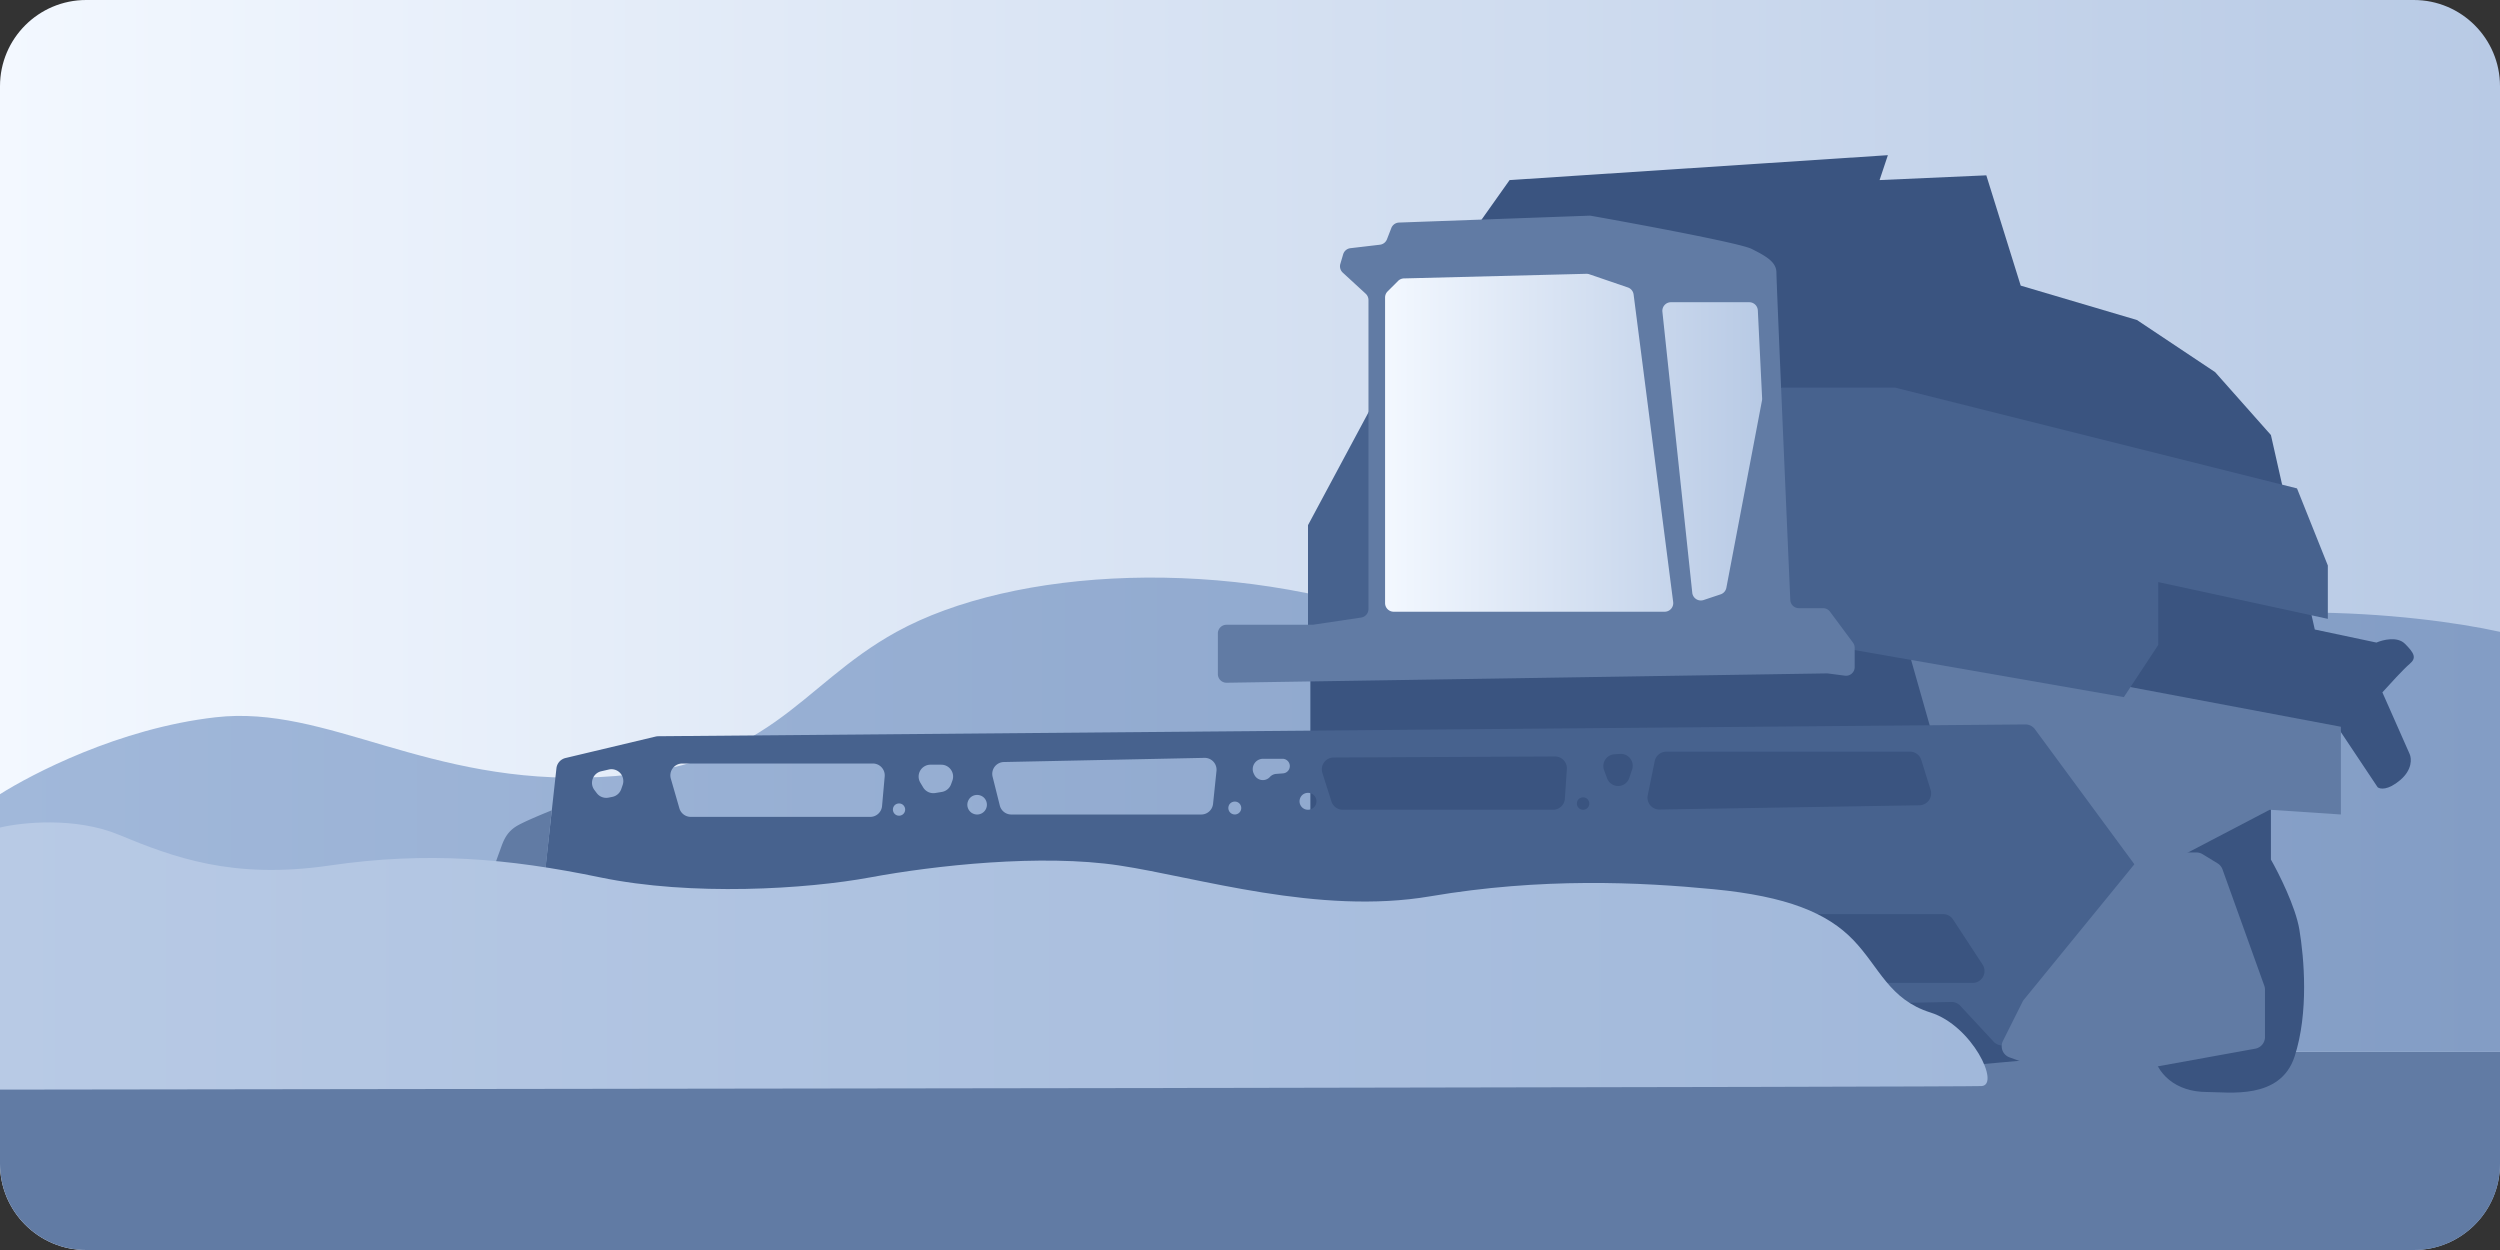
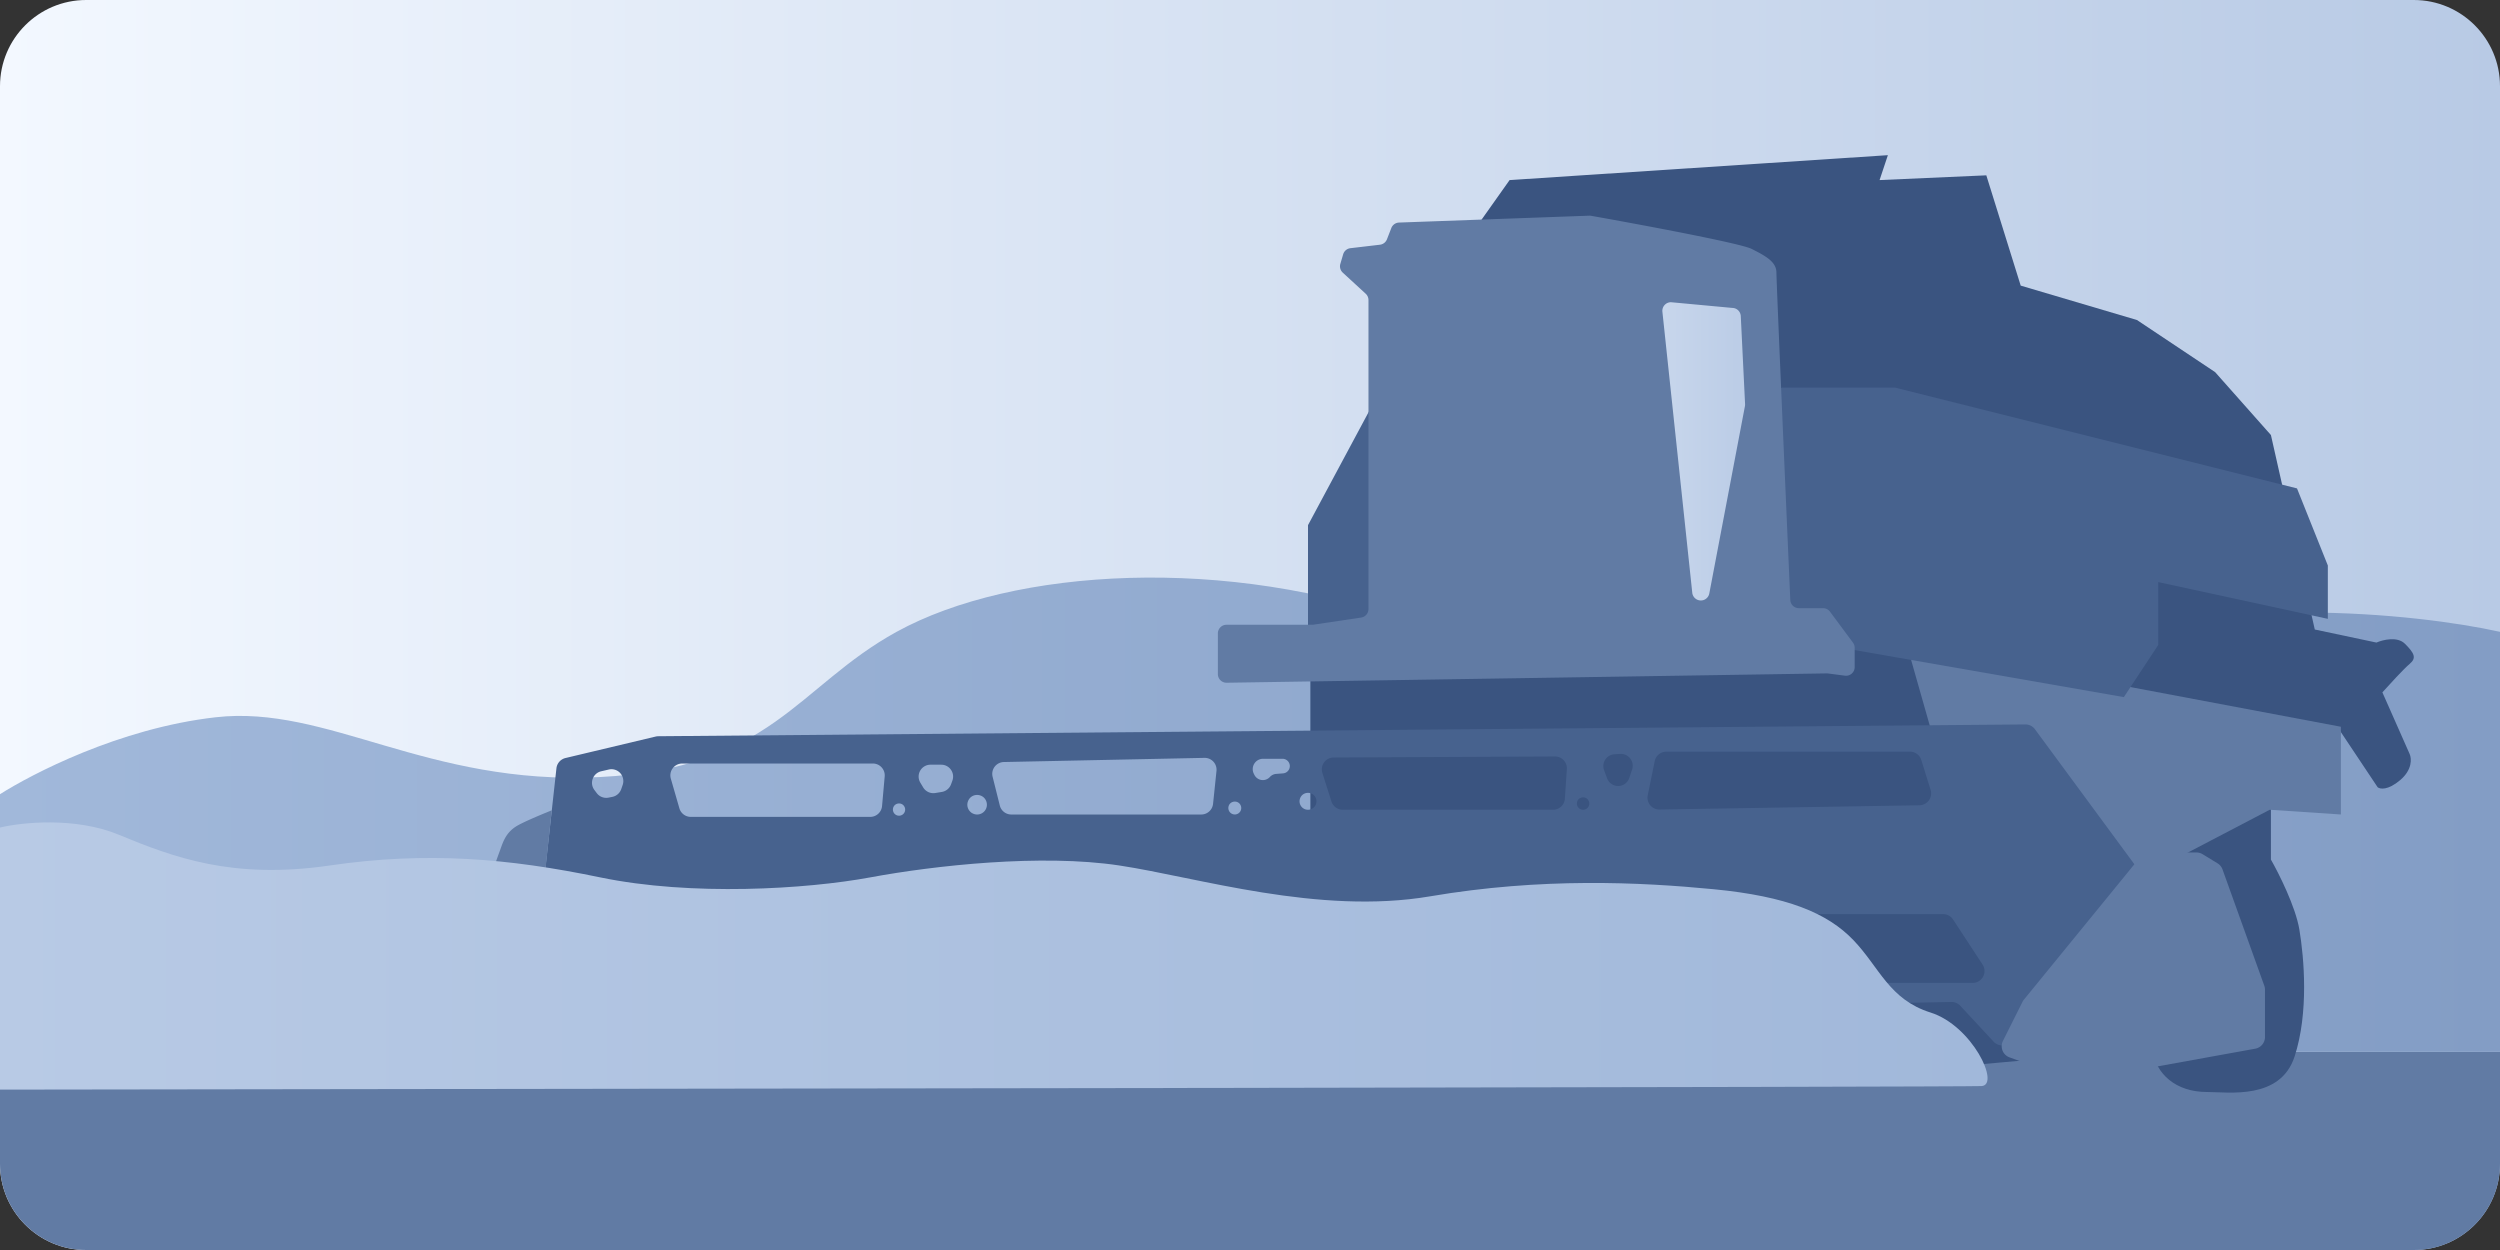
<svg xmlns="http://www.w3.org/2000/svg" width="290" height="145" fill="none">
  <rect width="100%" height="100%" fill="#333333" stroke="none" />
  <path fill="url(#a)" d="M0 10C0 4.477 4.477 0 10 0h270c5.523 0 10 4.477 10 10v125c0 5.523-4.477 10-10 10H10c-5.523 0-10-4.477-10-10z" />
  <path fill="#617ba4" d="M0 122h290v13c0 5.523-4.477 10-10 10H10c-5.523 0-10-4.477-10-10z" />
  <path fill="url(#b)" d="M0 92.124V122h290V73.293c-9.667-2.147-33.6-4.658-52 2.478-23 8.92-52.5 4.46-74-3.469-21.5-7.928-46.5-6.442-60 .992-11.54 6.353-14.5 15.857-34.5 16.848S38 81.718 25 83.205c-11.24 1.285-21.333 6.607-25 8.92z" />
  <path fill="#3a5480" d="M152.003 100.673V75.637l7.841-26.549 10.592-21.596 4.677-6.603L218.994 18l-.963 2.889 12.381-.55 3.989 12.793 13.481 3.989 9.078 6.052 6.466 7.29 5.089 22.56 7.153 1.514c.734-.321 2.421-.743 3.302.137 1.1 1.1 1.375 1.651.55 2.339-.66.55-2.384 2.43-3.164 3.301l3.164 7.153c.229.505.33 1.816-1.1 3.027-1.431 1.21-2.339 1.054-2.614.825l-4.402-6.603-7.978 6.328v8.666c.917 1.605 2.861 5.475 3.301 8.116.55 3.302 1.101 9.629-.55 14.719s-7.669 4.127-10.18 4.127c-3.576 0-5.944-2.076-6.327-4.952-.273-2.048-6.193-.257-9.689.801l-.078.024-12.243 1.1z" />
  <path fill="#617ba4" d="M271.542 94.483v-10.18l-50.347-9.491 3.439 12.105 20.496 16.507 18.158-9.492 8.254.55z" />
  <path fill="#47628e" fill-rule="evenodd" d="m62.864 104.387 1.683-15.269a1.38 1.38 0 0 1 1.048-1.187l10.462-2.491q.15-.036.306-.037l158.573-1.369c.441-.003.858.205 1.119.56l12.022 16.324a1.375 1.375 0 0 1-.039 1.681l-14.703 18.163a1.375 1.375 0 0 1-2.077.07l-3.866-4.164a1.38 1.38 0 0 0-1.035-.439l-47.641.924a1.375 1.375 0 0 1-1.402-1.375v-.386c0-.76.616-1.376 1.375-1.376h50.14a1.375 1.375 0 0 0 1.15-2.129l-3.425-5.227a1.37 1.37 0 0 0-1.15-.622H64.24c-.76 0-1.375-.616-1.375-1.376v-.275zm129.643-10.482a1.376 1.376 0 0 1-1.37-1.65l.808-3.962c.131-.64.695-1.1 1.348-1.1h28.265c.602 0 1.135.391 1.313.966l1.08 3.47a1.376 1.376 0 0 1-1.291 1.783zm-4.611-2.742a1.364 1.364 0 0 1-1.473-.877l-.349-.942a1.375 1.375 0 0 1 1.206-1.851l.657-.04a1.375 1.375 0 0 1 1.388 1.808l-.327.983c-.164.49-.59.846-1.102.92zm-32.136 2.77a1.38 1.38 0 0 1-1.311-.959l-1.053-3.31a1.375 1.375 0 0 1 1.304-1.793l25.676-.121a1.376 1.376 0 0 1 1.379 1.467l-.229 3.432a1.375 1.375 0 0 1-1.372 1.284zm-40.617-3.83a1.375 1.375 0 0 1 1.306-1.708l23.266-.483a1.376 1.376 0 0 1 1.397 1.518l-.398 3.82a1.376 1.376 0 0 1-1.368 1.233h-22.035c-.631 0-1.181-.43-1.334-1.042zm-35.012 4.655a1.375 1.375 0 0 1-1.322-.994l-.993-3.439a1.376 1.376 0 0 1 1.321-1.757h22.116c.808 0 1.442.693 1.371 1.497l-.306 3.44a1.376 1.376 0 0 1-1.37 1.253zm-9.538-2.233c-.52.103-1.053-.1-1.37-.524l-.276-.367a1.376 1.376 0 0 1 .791-2.166l.883-.204a1.376 1.376 0 0 1 1.61 1.79l-.167.483c-.16.462-.552.804-1.03.9zm34.346 1.103c-.281-.646-1.229-.532-1.35.161a.71.71 0 1 0 1.35-.161m3.556-1.638a1.38 1.38 0 0 1-1.406-.649l-.331-.552a1.375 1.375 0 0 1 1.179-2.084h1.247c.954 0 1.619.949 1.293 1.846l-.155.426c-.17.466-.577.805-1.067.887zm3.792.954a1.134 1.134 0 1 0 2.147.085c-.306-1.042-1.76-1.1-2.147-.085m31.655.538c-.263-.736-1.336-.627-1.446.146a.748.748 0 1 0 1.446-.146m3.365-3.352a1.102 1.102 0 0 1-1.801-.249l-.063-.128a1.2 1.2 0 0 1 1.072-1.735h2.248a.848.848 0 0 1 .065 1.694l-.791.06a1.1 1.1 0 0 0-.73.358m4.421 3.803a.98.98 0 0 1-.927-1.3c.303-.882 1.55-.882 1.854 0a.98.98 0 0 1-.927 1.3m31.91 0a.72.72 0 0 1-.713-.815c.102-.767 1.179-.853 1.402-.111a.72.72 0 0 1-.689.926" clip-rule="evenodd" />
  <path fill="#617ba4" d="M64 94s-2.676 1.06-3.887 1.72c-1.333.728-1.705 1.776-2.057 2.768q-.071.2-.144.397c-.33.88-2.155 6.144-3.026 8.666L63 103.5zm190.785 4.885h-5.425c-.413 0-.805.185-1.066.505l-13.522 16.571a1.4 1.4 0 0 0-.164.255l-2.266 4.531a1.375 1.375 0 0 0 .764 1.909l5.196 1.871q.225.081.466.081h6.376q.125 0 .245-.022l16.218-2.937a1.376 1.376 0 0 0 1.131-1.354v-5.489q0-.24-.081-.465l-4.845-13.487a1.38 1.38 0 0 0-.577-.709l-1.733-1.059a1.4 1.4 0 0 0-.717-.201" />
  <path fill="url(#c)" d="M0 95.996v30.401c75.887-.092 228.1-.303 229.861-.413 2.201-.138-1.1-7.016-5.915-8.529s-5.915-5.227-8.941-8.391-7.703-5.09-16.232-5.915-19.946-1.376-32.877.825c-12.93 2.201-26.961-2.201-36.04-3.576s-21.459 0-28.888 1.375c-7.428 1.376-20.771 2.201-31.363 0s-20.084-3.026-31.364-1.375-18.157-.963-24.485-3.577C8.694 94.731 2.476 95.4 0 95.996" />
  <path fill="#47628e" d="M170.573 47.575h-11.692l-7.153 13.343v15.407l63.139-.963 31.501 5.503 3.99-6.053v-7.29l19.671 4.264v-6.19l-3.577-8.942-46.632-11.692h-13.069l-9.766 2.613-4.952 6.603h-16.232z" />
  <path fill="#617ba4" d="M141.273 78.198v-4.725a1 1 0 0 1 1-1h9.931a1 1 0 0 0 .147-.01l5.54-.826a1 1 0 0 0 .852-.989v-35.84a1 1 0 0 0-.323-.736l-2.658-2.445a1 1 0 0 1-.282-1.018l.326-1.108a1 1 0 0 1 .842-.711l3.424-.403a1 1 0 0 0 .815-.63l.506-1.303a1 1 0 0 1 .896-.637l22.072-.798a1 1 0 0 1 .208.015c5.722 1.016 17.293 3.177 18.606 3.833 1.65.825 2.889 1.513 2.889 2.751 0 .966 1.047 25.131 1.609 37.98.023.534.463.95.998.95h2.804c.317 0 .615.15.803.404l2.668 3.594c.127.173.196.382.196.596v2.245a1 1 0 0 1-1.129.992l-1.962-.256a1 1 0 0 0-.145-.009l-69.617 1.084a1 1 0 0 1-1.016-1" />
-   <path fill="url(#d)" d="M161.669 70.96a1 1 0 0 1-1-1V34.51c0-.266.105-.52.293-.707l1.213-1.213a1 1 0 0 1 .682-.293l21.155-.535a1 1 0 0 1 .349.053l4.469 1.529c.361.123.62.44.668.818l4.59 35.672a1 1 0 0 1-.991 1.127z" />
-   <path fill="url(#e)" d="M193.832 35.057a1 1 0 0 0-.994 1.106l3.465 32.598a1 1 0 0 0 1.311.843l1.978-.659a1 1 0 0 0 .666-.762l4.133-21.729q.022-.117.016-.236l-.498-10.21a1 1 0 0 0-.999-.95z" />
+   <path fill="url(#e)" d="M193.832 35.057a1 1 0 0 0-.994 1.106l3.465 32.598a1 1 0 0 0 1.311.843a1 1 0 0 0 .666-.762l4.133-21.729q.022-.117.016-.236l-.498-10.21a1 1 0 0 0-.999-.95z" />
  <defs>
    <linearGradient id="a" x1="0" x2="290" y1="0" y2="0" gradientUnits="userSpaceOnUse">
      <stop stop-color="#f3f8ff" />
      <stop offset="1" stop-color="#b8cae5" />
    </linearGradient>
    <linearGradient id="b" x1="290" x2="0" y1="62" y2="62" gradientUnits="userSpaceOnUse">
      <stop stop-color="#839dc5" />
      <stop offset="1" stop-color="#a1b8da" />
    </linearGradient>
    <linearGradient id="c" x1="0" x2="230.558" y1="95.4" y2="95.4" gradientUnits="userSpaceOnUse">
      <stop stop-color="#b8cae5" />
      <stop offset="1" stop-color="#a1b8da" />
    </linearGradient>
    <linearGradient id="d" x1="160.669" x2="204.413" y1="31.756" y2="31.756" gradientUnits="userSpaceOnUse">
      <stop stop-color="#f3f8ff" />
      <stop offset="1" stop-color="#b8cae5" />
    </linearGradient>
    <linearGradient id="e" x1="160.669" x2="204.413" y1="31.756" y2="31.756" gradientUnits="userSpaceOnUse">
      <stop stop-color="#f3f8ff" />
      <stop offset="1" stop-color="#b8cae5" />
    </linearGradient>
  </defs>
</svg>